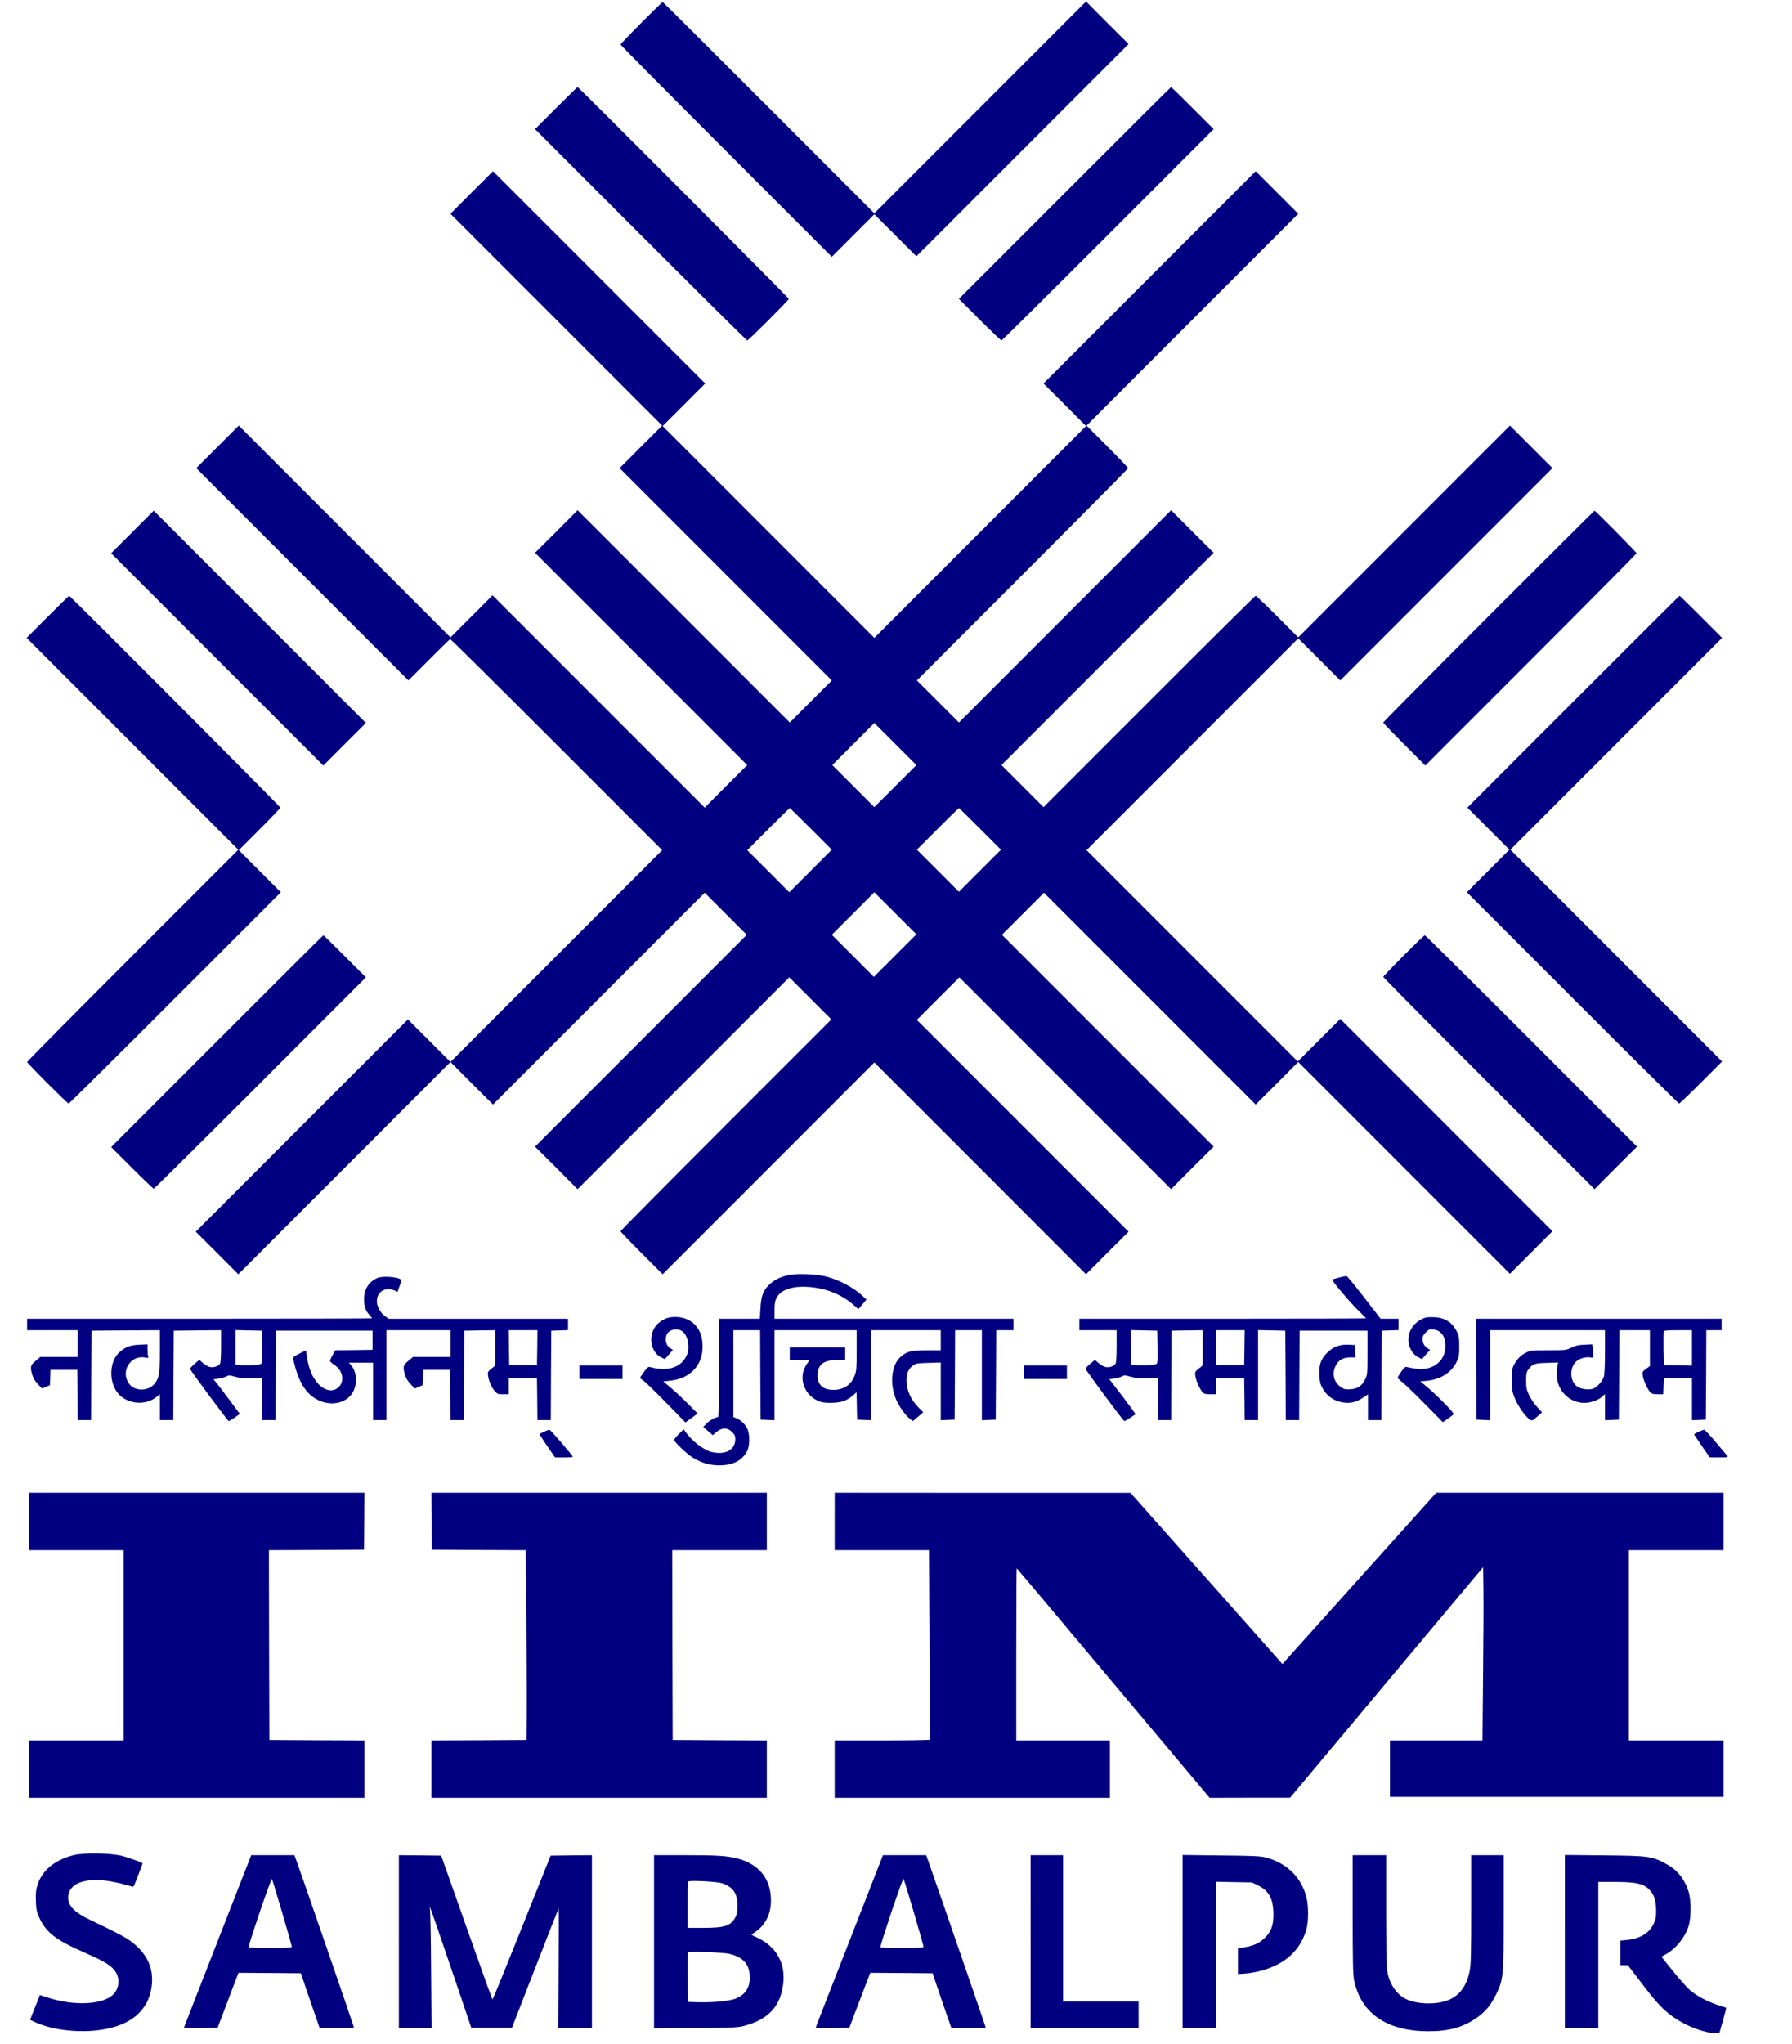
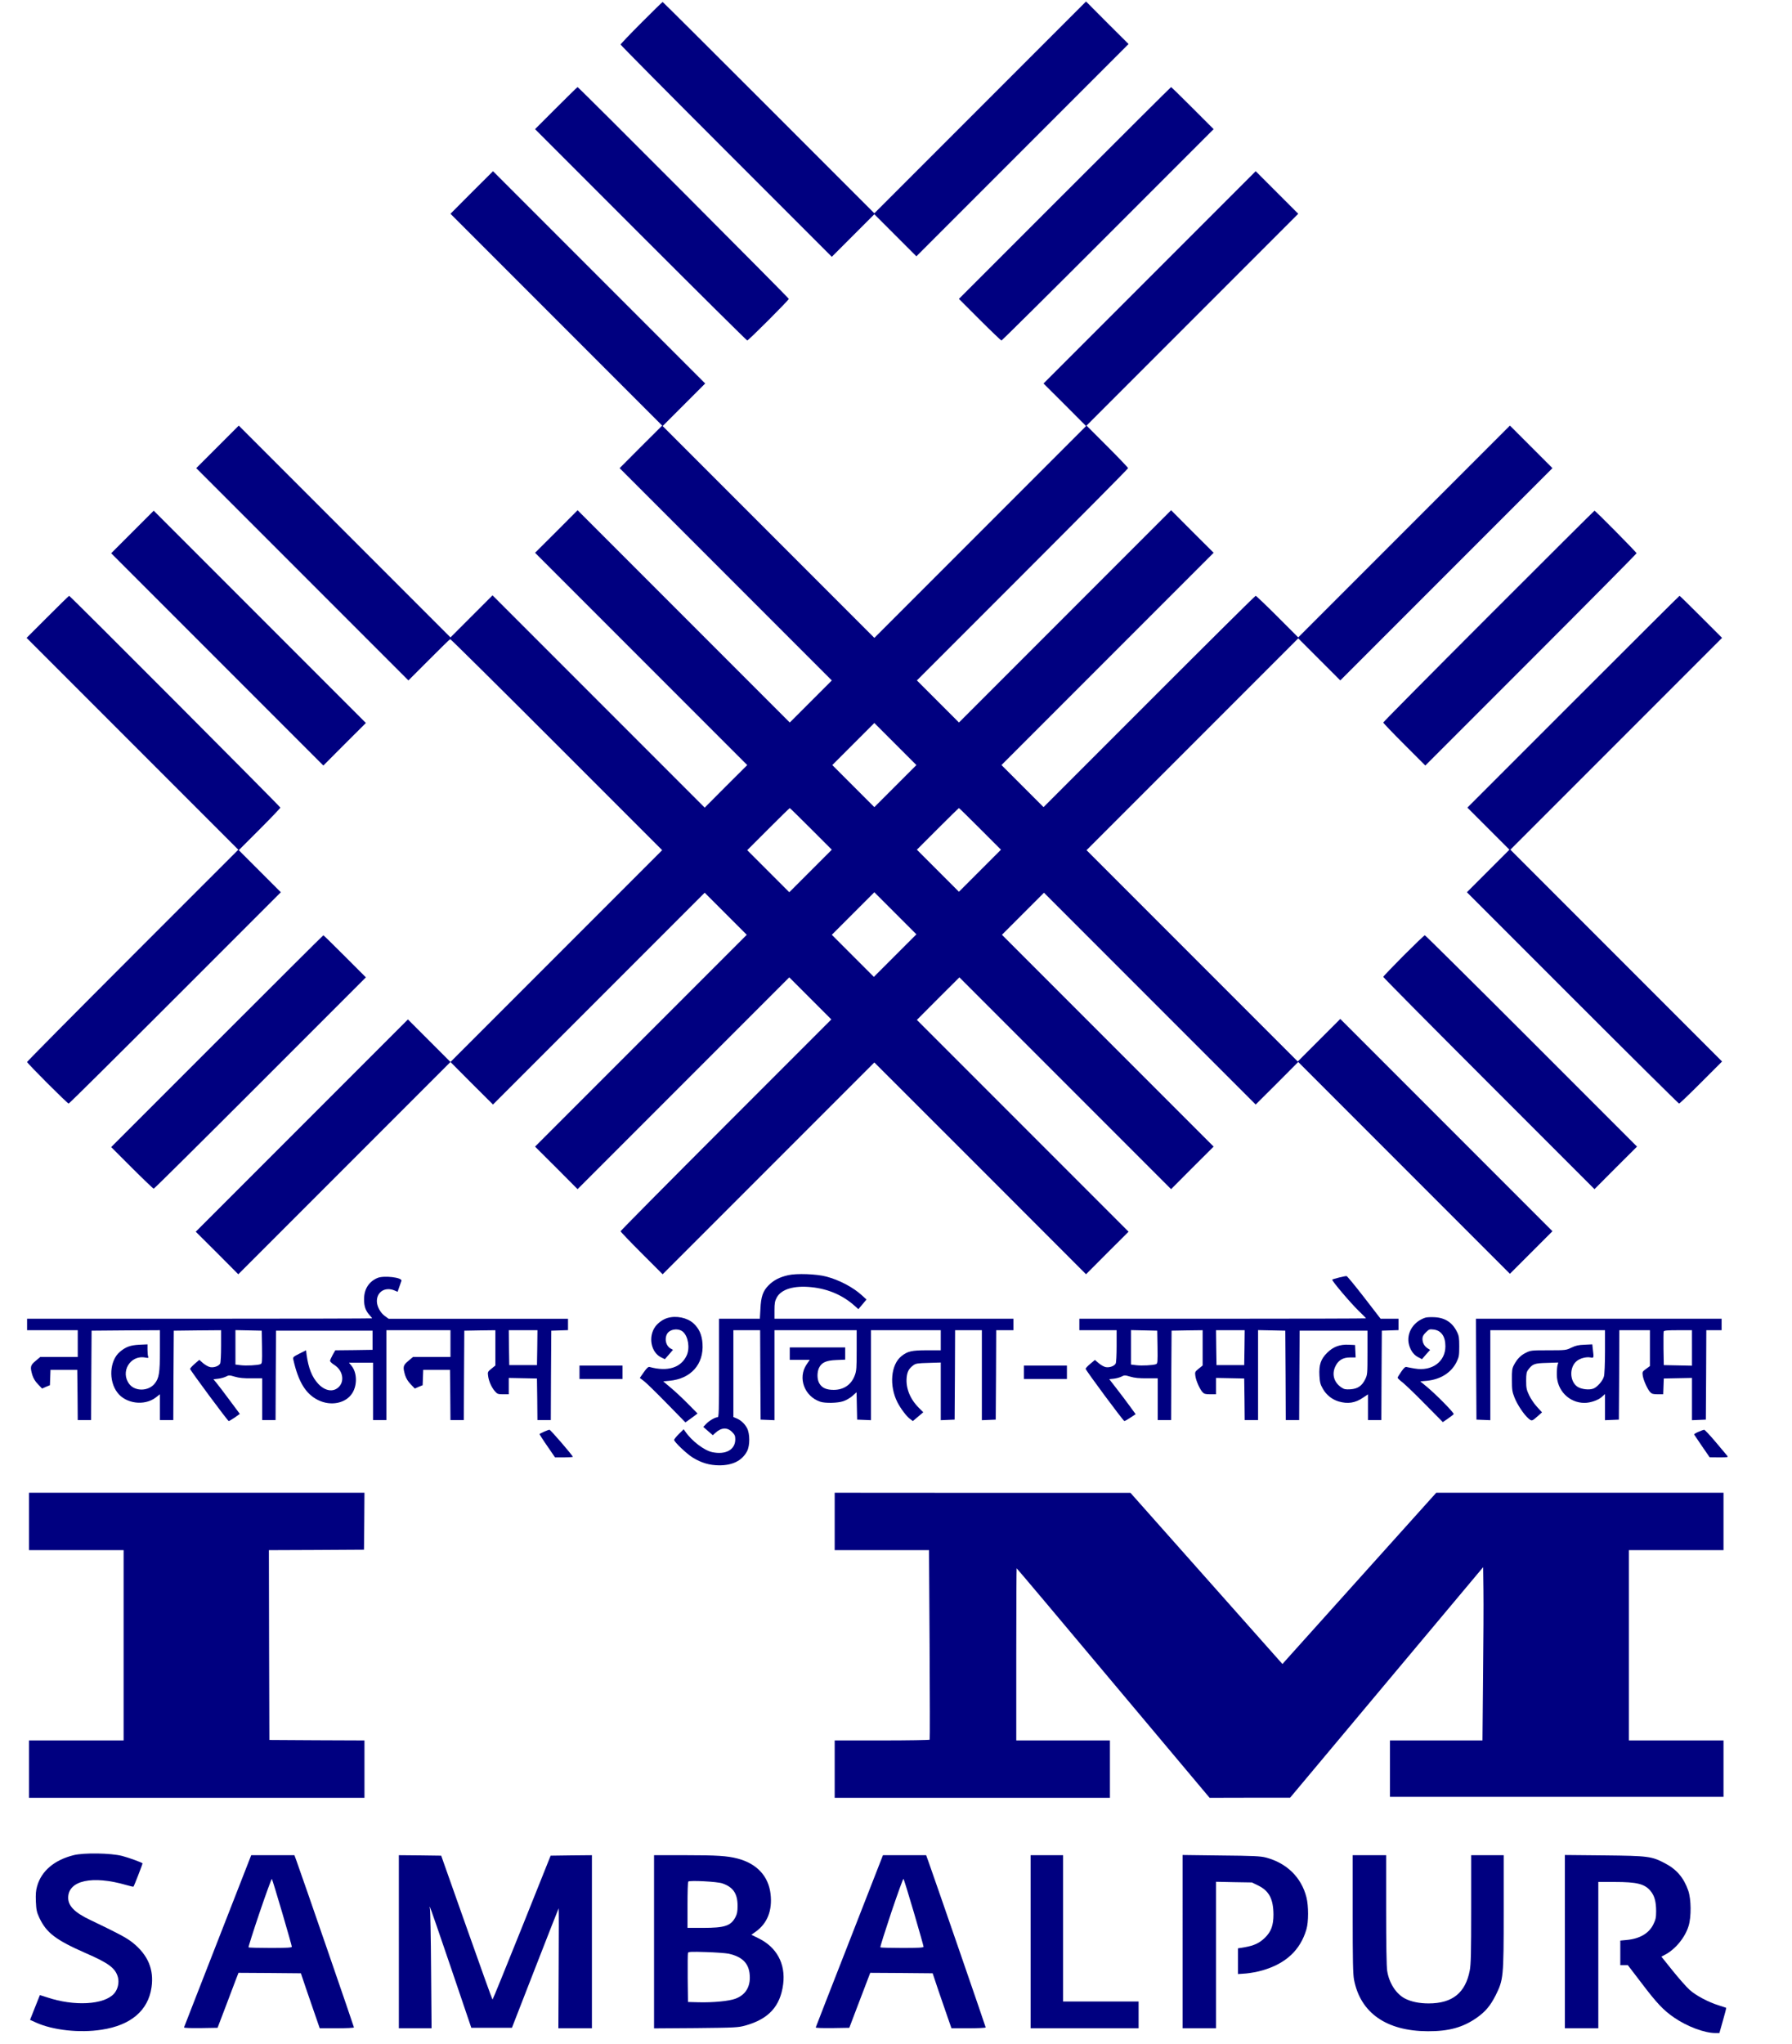
<svg xmlns="http://www.w3.org/2000/svg" xmlns:ns1="http://sodipodi.sourceforge.net/DTD/sodipodi-0.dtd" xmlns:ns2="http://www.inkscape.org/namespaces/inkscape" width="300" height="342" viewBox="0 0 225 256.5" preserveAspectRatio="xMidYMid meet" id="svg77" ns1:docname="2.svg" ns2:version="1.1 (c68e22c387, 2021-05-23)">
  <defs id="defs81" />
  <g transform="matrix(0.012,0,0,-0.012,-2.239,262.807)" fill="#000000" stroke="none" id="g75" style="fill:#000080;stroke-width:8.263">
    <path d="m 6897,21662 c -119,-119 -217,-222 -217,-227 0,-6 497,-507 1105,-1115 l 1105,-1105 223,223 222,222 220,-220 220,-220 1110,1110 1110,1110 -223,222 -222,223 -1108,-1108 -1107,-1107 -1105,1105 c -608,608 -1107,1105 -1110,1105 -3,0 -103,-98 -223,-218 z" id="path11" style="fill:#000080;stroke-width:8.263" />
    <path d="m 6005,20770 -220,-220 1105,-1105 c 608,-608 1110,-1105 1115,-1105 13,0 435,422 435,435 0,10 -2200,2215 -2210,2215 -3,0 -104,-99 -225,-220 z" id="path13" style="fill:#000080;stroke-width:8.263" />
    <path d="m 11327,19882 -1107,-1107 218,-218 c 119,-119 222,-217 227,-217 6,0 507,497 1115,1105 l 1105,1105 -220,220 c -121,121 -222,220 -225,220 -3,0 -503,-498 -1113,-1108 z" id="path15" style="fill:#000080;stroke-width:8.263" />
    <path d="m 5122,19888 -222,-223 1107,-1107 1108,-1108 -223,-222 -222,-223 1110,-1110 1110,-1110 -220,-220 -220,-220 -1110,1110 -1110,1110 -222,-223 -223,-222 1110,-1110 1110,-1110 -223,-222 -222,-223 -1110,1110 -1110,1110 -220,-220 -220,-220 -1108,1108 -1107,1107 -223,-223 -222,-222 1110,-1110 1110,-1110 215,215 c 117,118 218,216 222,217 4,2 505,-494 1113,-1102 l 1105,-1105 -1107,-1107 -1108,-1108 -223,223 -222,222 -1110,-1110 -1110,-1110 223,-222 222,-223 1110,1110 1110,1110 222,-223 223,-222 1107,1107 1108,1108 220,-220 220,-220 -1107,-1107 -1108,-1108 223,-222 222,-223 1108,1108 1107,1107 220,-220 220,-220 -1103,-1103 C 7176,9531 6680,9030 6680,9025 c 0,-6 99,-109 220,-230 l 220,-220 1108,1108 1107,1107 1108,-1107 1107,-1108 222,223 223,222 -1108,1108 -1107,1107 222,223 223,222 1107,-1107 1108,-1108 222,223 223,222 -1108,1108 -1107,1107 220,220 220,220 1108,-1108 1107,-1107 223,222 222,223 1108,-1108 1107,-1107 223,223 222,222 -1110,1110 -1110,1110 -223,-223 -222,-222 -1105,1105 -1105,1105 1107,1107 1108,1108 220,-220 220,-220 1110,1110 1110,1110 -222,222 -223,223 -1107,-1107 -1108,-1108 -218,218 c -119,119 -222,217 -227,217 -6,0 -507,-497 -1115,-1105 l -1105,-1105 -220,220 -220,220 1110,1110 1110,1110 -223,222 -222,223 -1110,-1110 -1110,-1110 -220,220 -220,220 1105,1105 c 608,608 1105,1109 1105,1115 0,5 -98,108 -217,227 l -218,218 1108,1108 1107,1107 -223,223 -222,222 -1110,-1110 -1110,-1110 223,-222 222,-223 -1107,-1107 -1108,-1108 -1107,1107 -1108,1108 222,222 223,223 -1110,1110 -1110,1110 z m 4433,-6208 -220,-220 -220,220 -220,220 220,220 220,220 220,-220 220,-220 z m -882,-448 217,-217 -223,-223 -222,-222 -220,220 -220,220 220,220 c 121,121 222,220 225,220 3,0 103,-98 223,-218 z m 1770,0 217,-217 -220,-220 -220,-220 -220,220 -220,220 217,217 c 120,120 220,218 223,218 3,0 103,-98 223,-218 z m -890,-1324 -223,-223 -220,220 -220,220 222,222 223,223 220,-220 220,-220 z" id="path17" style="fill:#000080;stroke-width:8.263" />
    <path d="m 1572,16337 -222,-222 1110,-1110 1110,-1110 222,223 223,222 -1110,1110 -1110,1110 z" id="path19" style="fill:#000080;stroke-width:8.263" />
    <path d="m 15762,15457 c -606,-606 -1102,-1107 -1102,-1112 0,-6 99,-109 220,-230 l 220,-220 1105,1105 c 608,608 1105,1110 1105,1115 0,10 -430,445 -440,445 -3,0 -501,-496 -1108,-1103 z" id="path21" style="fill:#000080;stroke-width:8.263" />
    <path d="M 685,15450 465,15230 1573,14122 2680,13015 1575,11910 C 967,11302 470,10800 470,10795 c 0,-13 422,-435 435,-435 6,0 507,497 1115,1105 l 1105,1105 -220,220 -220,220 218,218 c 119,119 217,222 217,227 0,10 -2200,2215 -2210,2215 -3,0 -104,-99 -225,-220 z" id="path23" style="fill:#000080;stroke-width:8.263" />
    <path d="m 16647,14562 -1107,-1107 220,-220 220,-220 -222,-222 -223,-223 1105,-1105 c 608,-608 1110,-1105 1115,-1105 6,0 109,99 230,220 l 220,220 -1108,1108 -1107,1107 1107,1107 1108,1108 -220,220 c -121,121 -222,220 -225,220 -3,0 -503,-498 -1113,-1108 z" id="path25" style="fill:#000080;stroke-width:8.263" />
    <path d="M 2457,11012 1350,9905 1568,9687 c 119,-119 222,-217 227,-217 6,0 507,497 1115,1105 l 1105,1105 -220,220 c -121,121 -222,220 -225,220 -3,0 -503,-498 -1113,-1108 z" id="path27" style="fill:#000080;stroke-width:8.263" />
    <path d="m 14872,11907 c -116,-117 -212,-217 -212,-222 0,-6 497,-507 1105,-1115 l 1105,-1105 222,223 223,222 -1105,1105 c -608,608 -1110,1105 -1115,1105 -6,0 -106,-96 -223,-213 z" id="path29" style="fill:#000080;stroke-width:8.263" />
    <path d="m 8432,8565 c -88,-20 -149,-51 -203,-105 -59,-59 -80,-117 -86,-247 l -6,-103 h -213 -214 v -515 c 0,-457 -2,-515 -15,-515 -26,0 -88,-36 -120,-70 l -30,-31 50,-44 50,-43 25,23 c 63,58 125,62 176,11 28,-28 34,-41 34,-77 0,-109 -100,-164 -242,-134 -84,18 -214,117 -281,215 l -17,24 -50,-49 c -27,-27 -50,-55 -50,-62 0,-21 133,-147 195,-185 92,-56 175,-80 275,-81 142,-1 241,49 293,147 31,58 31,183 0,242 -25,47 -65,84 -112,103 l -31,13 v 454 454 h 140 140 l 2,-467 3,-468 73,-3 72,-3 v 471 470 h 430 430 v -210 c 0,-185 -2,-216 -20,-263 -36,-97 -116,-151 -220,-151 -77,0 -122,20 -150,67 -25,40 -26,116 -4,163 27,56 74,78 181,82 l 93,4 v 64 64 h -290 -290 v -65 -65 h 104 105 l -34,-50 c -93,-139 -22,-332 144,-388 50,-17 180,-15 240,5 29,9 72,34 96,55 l 44,39 3,-143 3,-143 73,-3 72,-3 v 471 470 h 365 365 v -105 -105 h -144 c -160,0 -202,-10 -266,-60 -112,-88 -132,-308 -44,-483 33,-65 98,-152 135,-177 l 27,-20 55,46 54,46 -47,47 c -91,91 -137,205 -127,315 6,62 23,95 71,130 24,18 45,21 157,24 l 129,4 v -302 -301 l 73,3 72,3 3,468 2,467 h 140 140 v -470 -471 l 73,3 72,3 3,468 2,467 h 90 90 v 60 60 H 9540 8290 v 88 c 0,73 4,96 23,132 47,89 180,129 363,110 177,-18 331,-85 455,-197 l 37,-33 42,50 43,51 -44,40 c -94,87 -240,164 -377,200 -102,27 -311,35 -400,14 z" id="path31" style="fill:#000080;stroke-width:8.263" />
    <path d="m 14198,8541 c -36,-9 -69,-19 -72,-22 -9,-8 191,-244 278,-328 42,-40 76,-75 76,-77 0,-2 -675,-4 -1500,-4 h -1500 v -60 -60 h 195 195 v -166 c 0,-91 -4,-173 -10,-183 -14,-26 -64,-44 -103,-37 -19,3 -52,22 -74,41 l -40,34 -49,-41 c -27,-22 -49,-46 -48,-52 1,-16 394,-546 405,-546 5,0 34,16 64,36 l 54,36 -62,85 c -34,47 -96,129 -138,183 l -76,98 48,5 c 26,3 62,13 80,22 30,16 36,16 93,-1 44,-13 93,-18 174,-17 h 112 v -218 -219 h 70 70 l 2,468 3,467 163,3 162,2 v -184 -185 l -41,-33 c -39,-32 -41,-35 -35,-77 7,-49 44,-134 74,-168 17,-19 30,-23 81,-23 h 61 v 85 86 l 148,-3 147,-3 3,-217 2,-218 h 70 70 v 470 471 l 143,-3 142,-3 3,-467 2,-468 h 70 70 l 2,468 3,467 h 355 355 v -230 c 0,-221 -1,-232 -24,-278 -34,-70 -79,-100 -155,-105 -51,-3 -66,0 -95,20 -78,53 -102,139 -61,222 30,62 78,91 153,91 h 58 l -3,65 -3,65 -64,3 c -96,5 -164,-21 -227,-83 -68,-67 -88,-127 -82,-240 4,-68 9,-91 35,-136 36,-65 96,-113 165,-134 97,-28 174,-17 257,40 l 51,34 v -135 -134 h 70 70 l 2,468 3,467 88,3 87,3 v 59 60 h -94 -94 l -172,223 c -95,122 -177,223 -184,223 -6,1 -41,-6 -78,-15 z m -1900,-727 c 2,-157 1,-172 -15,-179 -31,-12 -148,-18 -207,-11 l -56,7 v 180 180 l 138,-3 137,-3 z m 910,-6 -3,-183 h -145 -145 l -3,183 -2,182 h 150 150 z" id="path33" style="fill:#000080;stroke-width:8.263" />
    <path d="m 4135,8536 c -90,-39 -139,-117 -139,-221 -1,-75 16,-123 60,-170 13,-14 24,-28 24,-31 0,-2 -812,-4 -1805,-4 H 470 v -60 -60 h 265 265 V 7850 7710 H 804 608 l -49,-41 c -55,-46 -59,-62 -34,-148 11,-34 30,-67 59,-96 l 43,-45 41,18 41,17 3,80 3,80 h 140 140 l 3,-262 2,-263 h 70 70 l 2,468 3,467 358,3 357,2 v -213 c 0,-235 -9,-291 -57,-348 -66,-78 -201,-80 -262,-4 -100,128 8,309 166,279 32,-6 35,-5 30,10 -4,10 -7,43 -7,73 v 55 l -87,-4 c -94,-5 -140,-22 -202,-74 -108,-91 -121,-303 -26,-426 88,-117 283,-142 401,-52 l 44,34 v -135 -135 h 70 70 l 2,468 3,467 247,3 248,2 v -165 c 0,-92 -4,-174 -10,-184 -14,-26 -64,-44 -103,-37 -19,3 -52,22 -75,41 l -40,35 -49,-42 c -26,-23 -48,-47 -47,-53 2,-16 394,-545 404,-545 5,0 33,17 63,37 l 53,38 -108,145 c -59,80 -121,161 -138,181 l -30,36 50,6 c 27,3 63,13 81,22 30,16 36,16 93,-1 44,-13 93,-18 174,-17 h 112 v -218 -219 h 70 70 l 2,468 3,467 h 505 505 v -100 -100 l -195,-3 -195,-2 -28,-49 c -15,-27 -27,-55 -27,-62 1,-8 20,-27 45,-42 86,-54 110,-165 49,-228 -57,-60 -145,-47 -218,31 -64,69 -102,163 -121,302 l -6,48 -70,-35 c -65,-33 -69,-37 -63,-63 53,-234 130,-359 260,-423 134,-66 292,-33 358,75 53,85 48,217 -11,286 l -25,30 h 126 126 v -300 -300 h 70 70 v 470 470 h 335 335 v -140 -140 h -196 -196 l -49,-41 c -55,-46 -59,-62 -34,-148 11,-34 30,-67 59,-96 l 43,-45 41,18 41,17 3,80 3,80 h 140 140 l 3,-262 2,-263 h 70 70 l 2,468 3,467 163,3 162,2 v -184 -185 l -41,-33 c -39,-32 -41,-35 -35,-76 7,-55 35,-118 70,-159 26,-30 33,-33 87,-33 h 59 v 85 86 l 148,-3 147,-3 3,-217 2,-218 h 70 70 l 2,468 3,467 88,3 87,3 v 59 60 h -938 -939 l -40,29 c -47,34 -83,101 -83,155 0,99 88,152 184,112 l 33,-14 18,52 c 10,28 20,56 22,62 13,36 -186,59 -252,30 z M 2928,7814 c 2,-157 1,-172 -15,-179 -31,-12 -148,-18 -207,-11 l -56,7 v 180 180 l 138,-3 137,-3 z m 2880,-6 -3,-183 h -145 -145 l -3,183 -2,182 h 150 150 z" id="path35" style="fill:#000080;stroke-width:8.263" />
    <path d="m 7171,8118 c -46,-13 -97,-49 -127,-89 -78,-106 -47,-272 62,-324 l 37,-18 43,49 42,49 -24,13 c -48,26 -67,97 -39,151 27,53 120,66 168,24 55,-49 74,-171 38,-248 -59,-127 -198,-171 -386,-120 -16,4 -29,-8 -62,-54 l -42,-60 47,-36 c 26,-21 133,-125 238,-233 l 192,-196 38,27 c 22,15 50,36 64,47 l 25,19 -100,101 c -55,56 -136,132 -180,168 l -79,67 64,6 c 225,20 362,173 347,389 -6,92 -36,159 -96,213 -64,58 -179,82 -270,55 z" id="path37" style="fill:#000080;stroke-width:8.263" />
    <path d="m 15100,8121 c -120,-39 -193,-150 -175,-263 11,-65 49,-125 98,-149 l 42,-22 42,49 43,48 -27,17 c -34,23 -52,56 -53,98 0,25 9,42 35,68 33,33 39,35 81,30 80,-9 124,-71 124,-175 0,-161 -140,-264 -320,-233 -36,6 -74,13 -85,16 -15,4 -28,-7 -57,-49 -21,-30 -38,-58 -38,-63 0,-5 24,-28 54,-51 30,-24 136,-126 236,-228 l 183,-185 54,37 c 29,20 56,41 60,46 7,12 -184,206 -281,286 l -69,57 69,6 c 143,14 256,85 311,197 25,51 28,67 28,162 0,90 -3,112 -24,153 -48,98 -125,148 -236,153 -38,2 -81,0 -95,-5 z" id="path39" style="fill:#000080;stroke-width:8.263" />
    <path d="m 15632,7583 3,-528 73,-3 72,-3 v 471 470 h 600 600 v -222 c 0,-126 -5,-240 -11,-261 -12,-46 -68,-110 -109,-127 -44,-18 -130,-8 -170,20 -82,58 -84,206 -4,269 35,28 99,44 141,36 37,-7 37,-7 26,83 l -6,54 -81,-4 c -63,-2 -93,-9 -137,-30 -55,-27 -59,-28 -241,-28 -178,0 -186,-1 -236,-26 -56,-28 -90,-63 -125,-128 -19,-36 -22,-56 -21,-156 0,-101 3,-124 27,-184 30,-76 99,-179 147,-220 35,-29 35,-29 104,32 l 37,33 -52,57 c -29,31 -66,86 -83,122 -27,57 -31,76 -31,152 0,72 4,91 21,114 45,61 65,69 195,72 l 120,4 -8,-29 c -4,-15 -8,-60 -7,-99 1,-164 129,-294 289,-294 62,0 141,27 180,61 l 35,31 v -136 -137 l 73,3 72,3 3,468 2,467 h 160 160 v -187 -188 l -41,-30 c -38,-28 -40,-32 -34,-70 8,-51 50,-143 77,-172 18,-19 32,-23 79,-23 h 58 l 3,83 3,82 148,3 147,3 v -221 -221 l 73,3 72,3 3,468 2,467 h 80 80 v 60 60 h -1285 -1285 z m 2258,222 v -186 l -147,3 -148,3 -3,170 c -1,93 0,175 2,182 4,10 41,13 151,13 h 145 z" id="path41" style="fill:#000080;stroke-width:8.263" />
    <path d="m 6250,7550 v -70 h 225 225 v 70 70 h -225 -225 z" id="path43" style="fill:#000080;stroke-width:8.263" />
    <path d="m 10900,7550 v -70 h 225 225 v 70 70 h -225 -225 z" id="path45" style="fill:#000080;stroke-width:8.263" />
    <path d="m 5880,6929 c -24,-11 -46,-22 -48,-24 -2,-2 33,-58 79,-124 l 83,-121 h 93 c 51,0 93,3 93,6 0,13 -234,284 -244,283 -6,0 -31,-9 -56,-20 z" id="path47" style="fill:#000080;stroke-width:8.263" />
    <path d="m 17957,6927 c -26,-11 -46,-24 -45,-27 2,-3 39,-58 83,-123 l 80,-116 99,-1 c 93,0 98,1 84,18 -8,9 -63,74 -122,145 -59,70 -113,127 -119,126 -7,-1 -33,-10 -60,-22 z" id="path49" style="fill:#000080;stroke-width:8.263" />
    <path d="m 490,5990 v -300 h 495 495 V 4695 3700 H 985 490 v -300 -300 h 1755 1755 v 300 300 l -497,2 -498,3 -3,992 -2,993 497,2 498,3 3,298 2,297 H 2245 490 Z" id="path51" style="fill:#000080;stroke-width:8.263" />
-     <path d="m 4702,5993 3,-298 491,-3 492,-2 6,-763 c 4,-419 6,-865 4,-992 l -3,-230 -497,-3 -498,-2 v -300 -300 h 1755 1755 v 300 300 l -492,2 -493,3 -3,993 -2,992 h 495 495 v 300 300 H 6455 4700 Z" id="path53" style="fill:#000080;stroke-width:8.263" />
    <path d="m 8920,5990 v -300 h 493 494 l 6,-987 c 3,-542 4,-990 1,-995 -3,-4 -228,-8 -500,-8 h -494 v -300 -300 h 1440 1440 v 300 300 h -490 -490 v 900 c 0,495 2,900 4,900 3,0 458,-540 1011,-1200 l 1008,-1200 421,1 h 421 l 1010,1206 1010,1205 3,-244 c 2,-134 0,-541 -4,-905 l -6,-663 h -484 -484 v -295 -295 h 1745 1745 v 295 295 h -495 -495 v 995 995 h 495 495 v 300 300 h -1503 -1503 l -775,-862 c -427,-475 -789,-878 -805,-896 l -29,-33 -795,895 -795,895 h -1547 l -1548,1 z" id="path55" style="fill:#000080;stroke-width:8.263" />
    <path d="m 956,2500 c -202,-51 -336,-165 -381,-324 -13,-45 -16,-84 -13,-161 4,-88 9,-111 36,-169 74,-158 173,-233 485,-370 240,-104 311,-157 337,-251 16,-58 -1,-130 -41,-174 -106,-116 -417,-133 -702,-37 -40,13 -72,23 -73,23 0,-1 -24,-60 -52,-130 l -51,-129 64,-29 c 175,-79 455,-110 685,-74 305,46 487,200 522,443 27,187 -37,339 -198,468 -64,51 -151,97 -444,237 -162,77 -230,146 -230,232 0,181 253,236 608,133 40,-12 74,-19 75,-17 8,9 98,242 95,244 -12,11 -147,60 -213,77 -122,31 -401,35 -509,8 z" id="path57" style="fill:#000080;stroke-width:8.263" />
    <path d="m 2465,1604 c -192,-493 -352,-900 -353,-905 -2,-6 69,-8 173,-7 l 178,3 82,215 c 45,118 94,248 109,288 l 28,72 326,-2 327,-3 52,-155 c 29,-85 74,-215 99,-287 l 46,-133 h 179 c 99,0 179,4 179,9 0,8 -545,1588 -602,1744 l -21,57 h -226 -226 z m 674,296 c 56,-190 101,-351 101,-357 0,-10 -51,-13 -223,-13 -123,0 -226,3 -230,6 -3,3 49,167 116,365 67,197 125,355 128,351 4,-4 52,-162 108,-352 z" id="path59" style="fill:#000080;stroke-width:8.263" />
    <path d="M 4360,1595 V 690 h 171 171 l -5,613 c -2,336 -8,623 -12,637 -4,14 -4,22 0,18 4,-4 103,-290 220,-635 l 213,-628 h 212 213 l 243,624 c 134,343 244,625 246,626 2,2 2,-280 0,-626 l -3,-629 h 175 176 v 905 905 l -216,-2 -216,-3 -301,-752 c -166,-414 -304,-753 -307,-753 -3,0 -125,339 -271,753 l -266,752 -221,3 -222,2 z" id="path61" style="fill:#000080;stroke-width:8.263" />
    <path d="M 7030,1594 V 689 l 438,3 c 411,4 442,6 515,26 246,68 368,201 398,433 27,214 -68,389 -262,482 l -71,35 47,33 c 121,87 174,222 154,394 -22,187 -144,317 -345,370 -108,28 -218,35 -546,35 h -328 z m 715,611 c 113,-39 159,-107 159,-235 0,-57 -5,-85 -22,-117 -48,-92 -111,-113 -339,-113 h -163 v 238 c 0,131 3,242 8,246 14,15 304,0 357,-19 z m 65,-735 c 154,-34 222,-111 222,-251 0,-107 -52,-183 -151,-220 -67,-25 -236,-41 -386,-37 l -110,3 -3,250 c -1,137 0,256 3,264 5,11 37,13 188,8 100,-3 207,-11 237,-17 z" id="path63" style="fill:#000080;stroke-width:8.263" />
    <path d="m 9075,1604 c -193,-493 -352,-900 -353,-905 -2,-6 67,-8 173,-7 l 178,3 74,195 c 41,107 90,237 110,288 l 35,92 327,-2 326,-3 62,-185 c 35,-102 79,-231 99,-287 l 36,-103 h 179 c 98,0 179,4 179,9 0,7 -508,1478 -597,1729 l -26,72 h -226 -226 z m 674,296 c 56,-190 101,-351 101,-357 0,-10 -51,-13 -223,-13 -123,0 -226,3 -229,6 -4,3 48,167 114,365 67,198 124,356 128,352 4,-4 53,-163 109,-353 z" id="path65" style="fill:#000080;stroke-width:8.263" />
    <path d="M 10970,1595 V 690 h 565 565 v 140 140 h -395 -395 v 765 765 h -170 -170 z" id="path67" style="fill:#000080;stroke-width:8.263" />
    <path d="M 12560,1596 V 690 h 175 175 v 766 766 l 188,-4 187,-3 68,-33 c 113,-56 157,-141 158,-303 0,-112 -24,-178 -88,-241 -58,-57 -114,-83 -210,-100 l -73,-12 v -134 -135 l 84,6 c 46,4 123,18 170,32 247,71 398,212 462,430 23,78 23,245 0,335 -53,209 -207,359 -426,416 -54,14 -131,18 -467,21 l -403,5 z" id="path69" style="fill:#000080;stroke-width:8.263" />
    <path d="m 14340,1886 c 0,-486 3,-630 14,-688 67,-347 338,-537 771,-539 221,-1 369,40 513,141 91,64 143,126 198,235 81,163 84,187 84,873 v 592 h -170 -170 v -564 c 0,-455 -3,-579 -15,-641 -45,-235 -182,-345 -430,-345 -97,0 -181,17 -246,50 -94,48 -168,162 -188,290 -7,39 -11,291 -11,638 v 572 h -175 -175 z" id="path71" style="fill:#000080;stroke-width:8.263" />
    <path d="M 16560,1596 V 690 h 175 175 v 765 765 h 170 c 236,0 316,-20 378,-96 40,-48 57,-112 57,-209 0,-68 -5,-89 -29,-138 -46,-95 -144,-152 -283,-164 l -63,-6 v -128 -129 h 39 40 l 143,-187 c 160,-211 229,-284 341,-361 135,-93 318,-162 433,-162 h 41 l 37,131 c 21,72 36,132 34,133 -1,1 -36,12 -76,25 -111,34 -244,105 -308,164 -32,29 -111,118 -176,199 l -118,147 32,17 c 112,56 217,184 253,305 29,95 27,280 -4,369 -46,133 -122,222 -241,284 -142,75 -174,79 -637,84 l -413,4 z" id="path73" style="fill:#000080;stroke-width:8.263" />
  </g>
</svg>